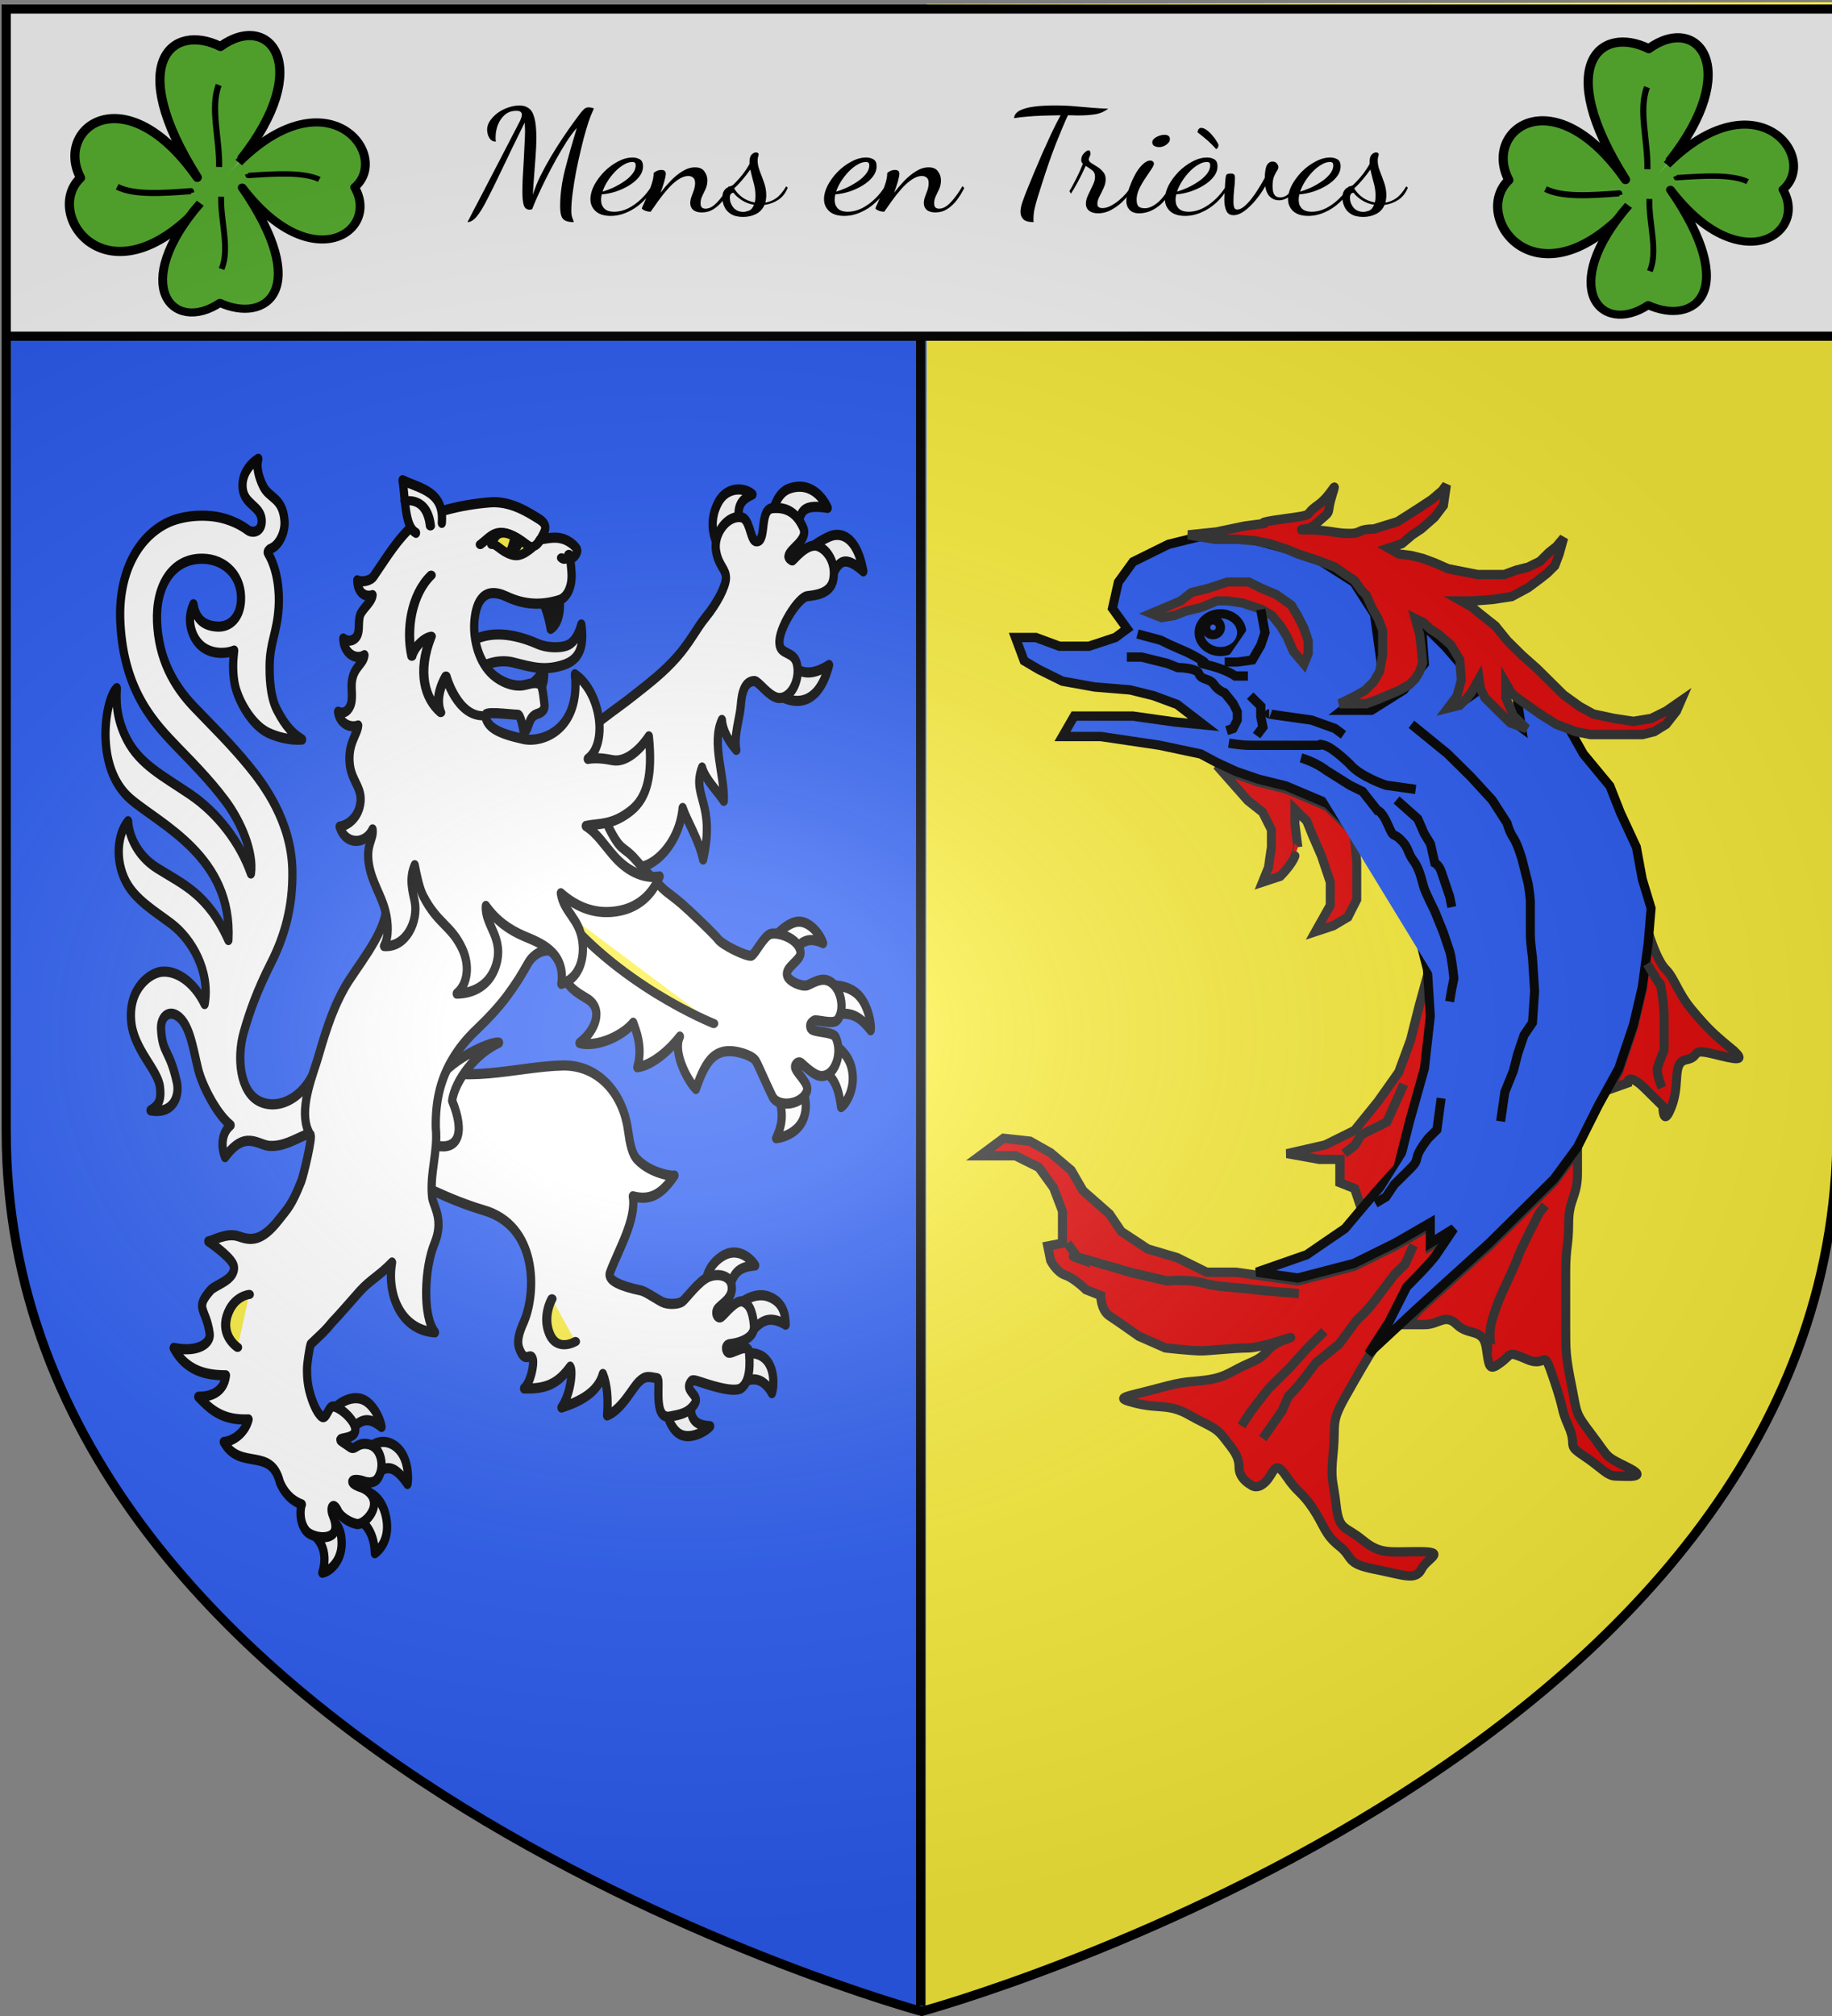
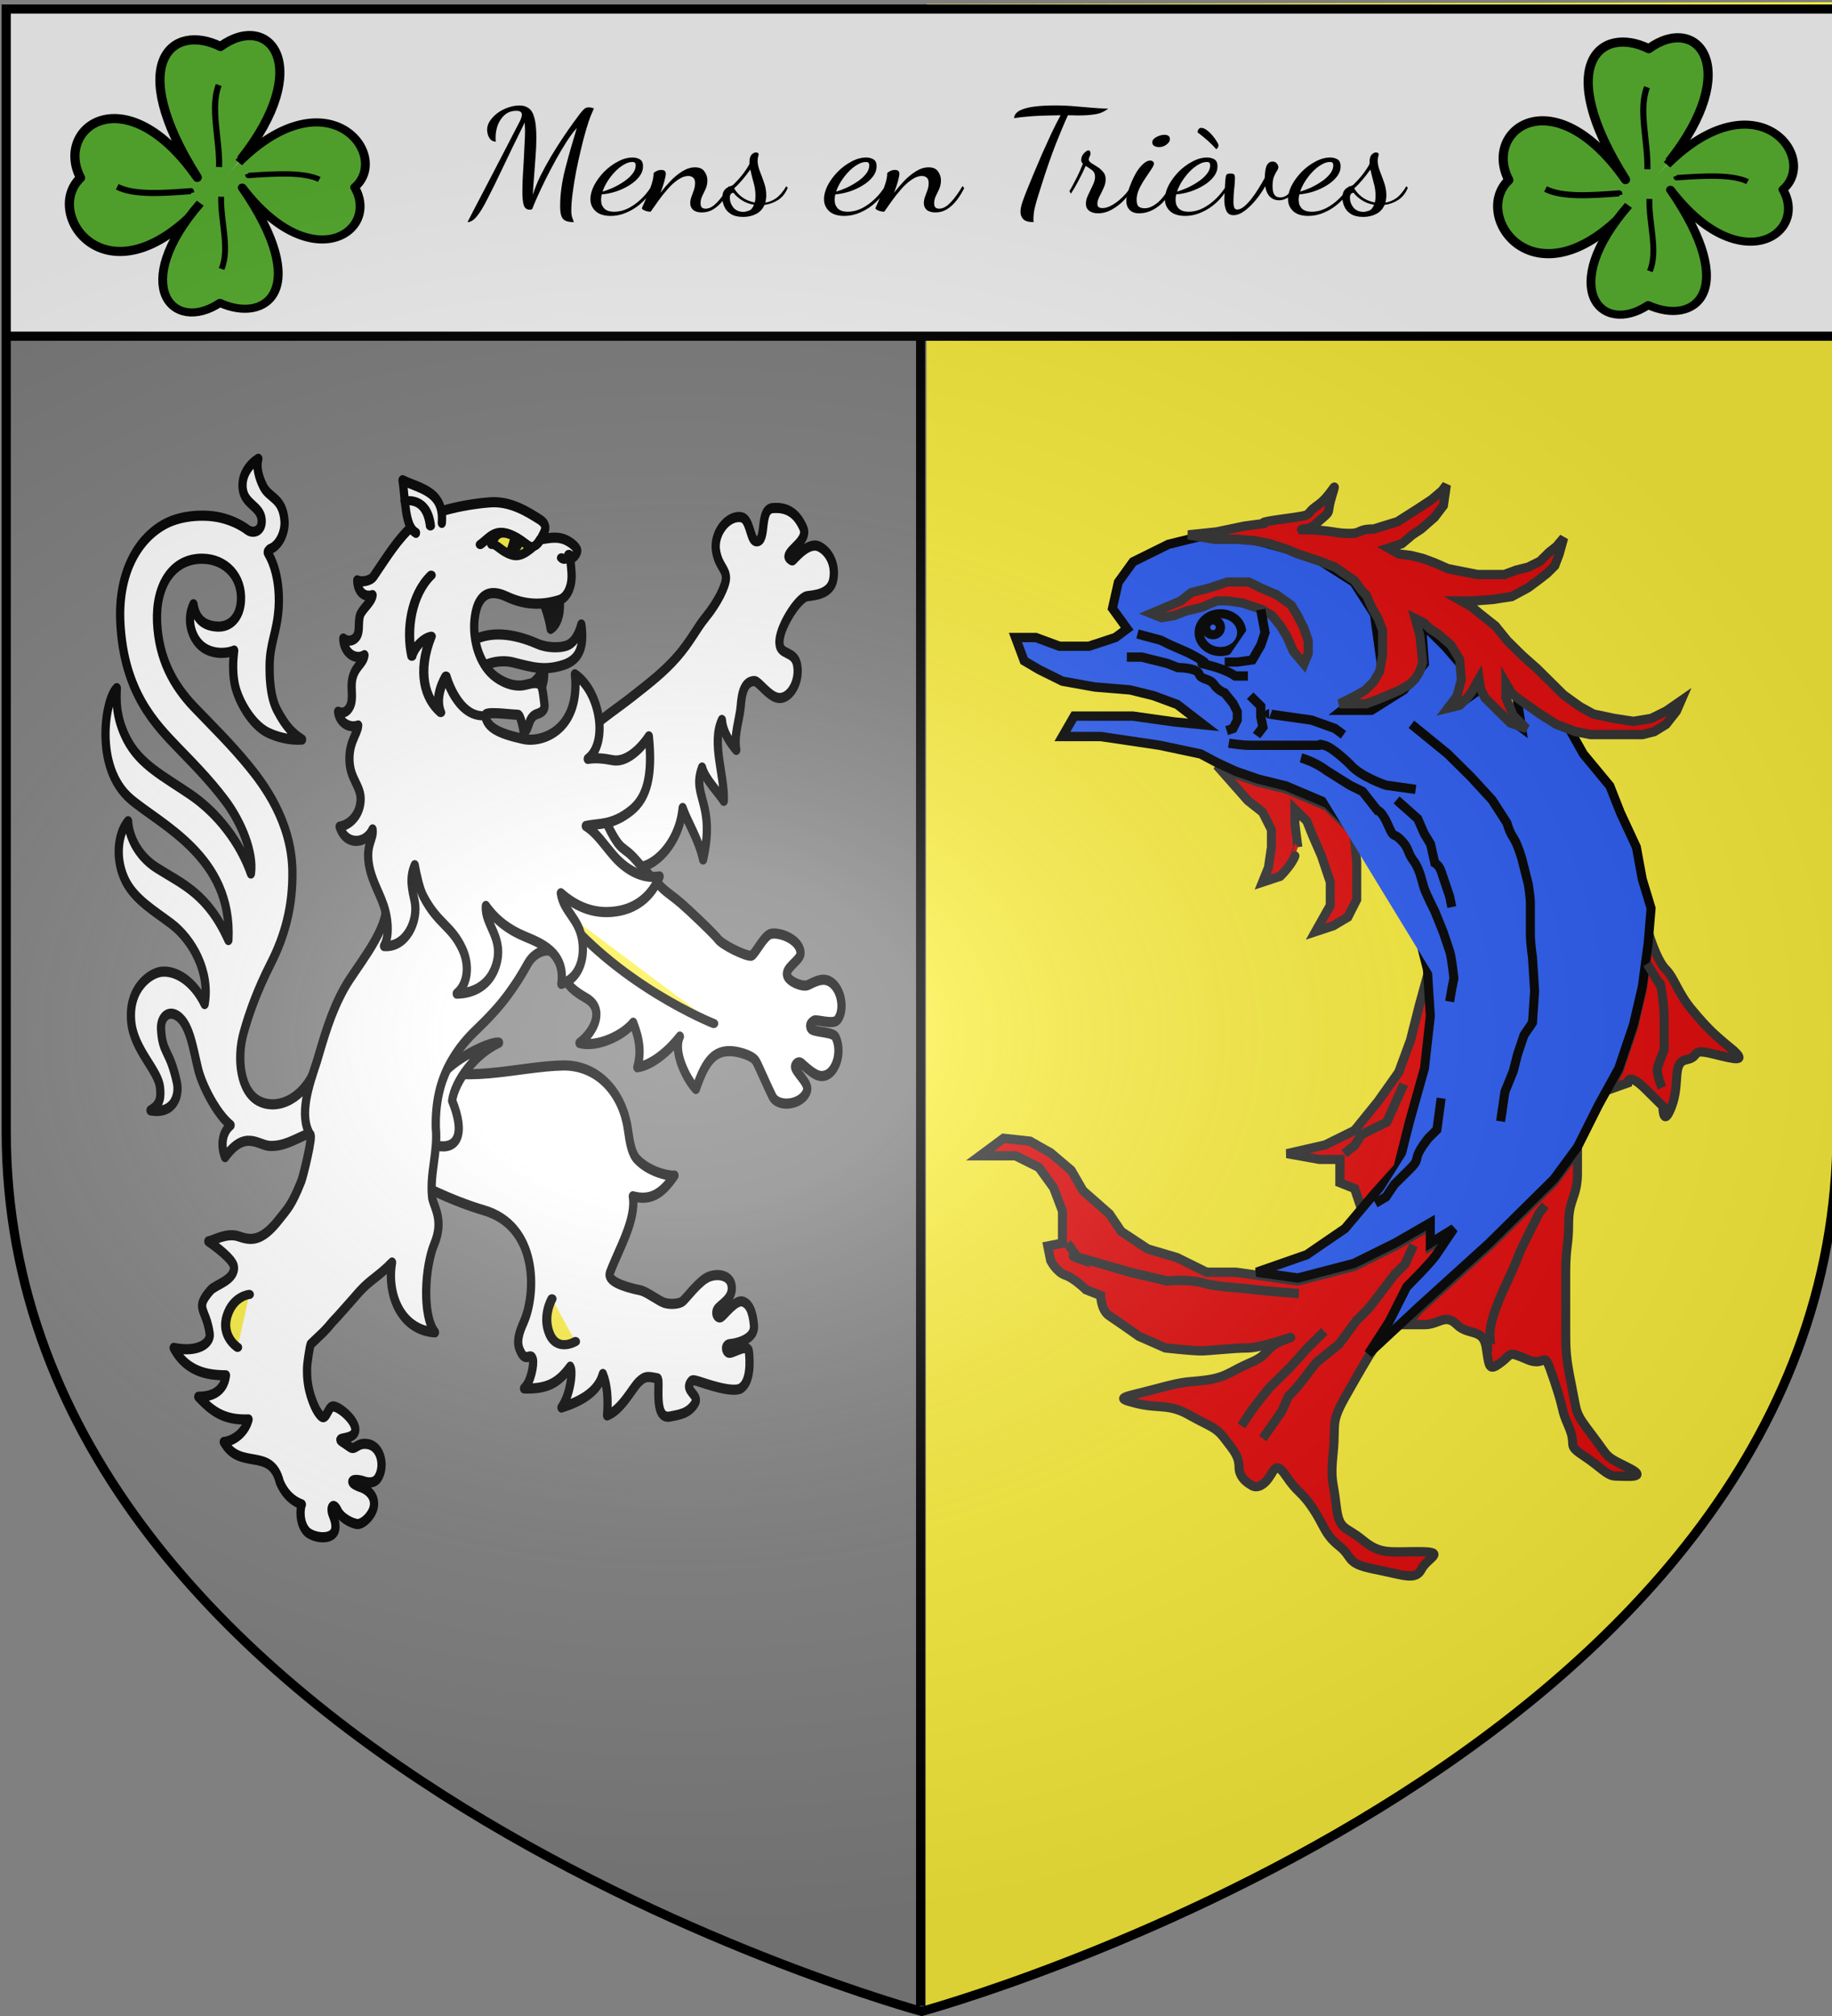
<svg xmlns="http://www.w3.org/2000/svg" xmlns:xlink="http://www.w3.org/1999/xlink" width="600" height="660">
  <rect width="100%" height="100%" fill="#808080" stroke="none" />
  <radialGradient id="c" cx="221.445" cy="226.331" r="300" gradientTransform="matrix(1.354 0 0 .977 -76.668 117.793)" gradientUnits="userSpaceOnUse">
    <stop offset="0" stop-color="#fff" stop-opacity=".314" />
    <stop offset=".19" stop-color="#fff" stop-opacity=".251" />
    <stop offset=".6" stop-color="#6b6b6b" stop-opacity=".125" />
    <stop offset="1" stop-opacity=".125" />
  </radialGradient>
-   <path fill="#2b5df2" fill-rule="evenodd" d="M299.157 658.49s295.638-81.384 295.638-288.214V2.938H3.518v367.338c0 206.83 295.639 288.214 295.639 288.214" />
  <path fill="#fcef3c" fill-rule="evenodd" d="M303.18 658.114s297.216-80.743 297.216-285.945V.722l-296.88.608z" />
  <path fill="none" stroke="#000" stroke-width="3.013" d="M303.296 657.544V3.268" transform="matrix(.991 0 0 1 .942 -.835)" />
  <path fill="#fafafa" d="M.724 2.172h601.012v107.893H.724z" />
  <path fill="none" stroke="#000" stroke-width="3" d="M.724 110.065H602.46" />
  <g stroke="#000" stroke-linecap="round" stroke-linejoin="round" stroke-width="2.911">
    <g fill-rule="evenodd" stroke-width="5.226">
-       <path fill="#fafafa" d="M46.888 258.055c-7.078.065-13.599 6.952-15.11 11.055 7.646-3.036 12.88-1.623 17.317 3.024l11.34-7.975s-6.04-5.277-12.124-6.036c-.475-.06-.951-.072-1.423-.068M25.6 290.817c-3.85.02-9.909.666-14.835 3.937C3.044 299.88.887 311.525 1.64 313.86c7.605-7.9 13.356-10.241 27.452-7.281l.325-15.57s-1.506-.205-3.817-.193m3.564 28.428s-12.373 3.953-15.372 13.77c-3.198 10.47 3.476 18.717 6.552 20.34 1.365-7.325 2.979-17.823 17.36-20.715zm18.091 19.982c-2.203 4.269-6.229 10.671-3.762 18.335 3.005 9.334 14.73 11.559 18.037 11.786-5.71-9.74-3.892-16.534.713-25.957zm280.884 163.746a15.6 15.6 0 0 0-3.18.244c-7.882 1.455-12.93 10.757-13.48 14.529 7.62-4.893 12.736-5.262 20.875 3.145 2.597-3.054 6.468-7.252 10.36-11.498-1.026-1.284-7.242-6.266-14.575-6.42m-17.048 22.471c-2.325-.113-4.979.34-7.655 1.784-9.978 5.386-8.907 18.203-8.398 19.806 8.852-10.468 14.745-10.386 22.302-2.066l1.514-16.512c-.882-1.093-3.886-2.823-7.763-3.012m10.44 25.491s-10.01 1.214-12.929 13.182c-2.914 11.955 5.023 17.39 7.116 18.51.317-9.19 4.884-16.844 15.833-19.264zm22.358 13.806c-2.403 1.735-7.358 4.31-7.133 13.262.242 9.628 8.592 14.262 12.232 14.653-3.36-9.012-.091-15.69 5.806-19.773zM88.099 428.099c-7.418.029-12.699 5.551-13.315 6.63 13.628.892 14.275 6.256 17.936 15.8 5.196-3.776 9.782-7.012 12.786-8.749.263-2.202-3.022-8.701-10.74-12.187-2.36-1.066-4.59-1.503-6.667-1.494m-16.613 21.964c-1.514-.029-3.057.118-4.612.532-11.38 3.032-11.214 11.699-11.377 14.582 12.6-6.127 17.23 0 24.528 6.054l6.129-15.846c-2.25-1.57-8.106-5.197-14.668-5.322m15.725 31.597s-9.972-4.101-17.26.054c-7.858 4.48-7.252 15.023-5.761 18.644 6.678-9.775 15.414-7.895 21.938-3.301zm27.964 20.279c2.052 12.811-3.03 14.862-11.883 15.41 3.004 2.757 13.064 7.347 19.726 3.83 7.318-3.865 9.182-15.335 8.455-15.626zM46.778 34.514c-10.48-.063-16.358 7.964-17.924 10.888 18.685-2.355 16.931 3.076 20.08 14.234l16.321-6.36c-1.317-5.857-3.645-15.368-12.185-17.827-2.26-.65-4.351-.923-6.292-.935m39.25 1.435c-3.52-.157-6.993.766-9.52 2.515 7.23 2.786 11.176 5.986 7.227 17.961l13.59 9.538c3.551-4.084 7.41-13.527.718-23.527-2.864-4.28-7.49-6.284-12.015-6.487M23.584 59.294c-6.25-.345-13.847 3.492-17.31 18.708 16.592-11.887 16.36-.032 24.316 8.09l11.473-18.466s-6.14-4.59-14.418-7.518a14.7 14.7 0 0 0-4.06-.814m32.307 61.502c-7.094 10.859-16.207 11.336-27.922 5.358 7.015 22.305 24.173 22.505 40.026 10.523z" transform="matrix(-.517 0 0 .637 285.989 137.356)" />
      <g fill="#fff">
        <path d="M382.331 373.3c7.442-.313 15.484-8.55 28.26 5.766 2.658-5.36 2.391-12.272-3.506-16.42 8.678-5.633 17.994-20.177 20.61-28.905 3.41-11.373 5.568-24.666 14.59-27.956 4.787-1.746 9.269 1.694 8.857 7.579-.895 12.774-5.323 10.026-10.015 27.27-1.762 6.475 1.716 16.632 16.694 14.39-6.34-2.925-6.675-6.79-5.99-11.897 1.187-8.867 16.617-19.251 18.23-33.818 1.899-17.133-12.1-24.843-19.046-25.505-9.301-.887-20.634 4.969-27.483 16.59-3.62-16.923 8.22-33.383 21.055-41.255 10.756-6.596 22.971-12.37 28.957-21.871 6.748-10.714 5.39-24.195-1.533-30.836-.353 6.408-4.84 17.17-18.278 24.061-16.312 8.365-32.082 13.165-45.254 37.003-2.764-42.649 42.968-59.271 61.969-72.475 23.582-16.388 15.88-52.096 8.722-56.971.414 5.98.662 15.342-6.463 26.414-8.242 12.808-22.652 18.614-40.04 28.182-17.292 9.515-31.648 24.716-38.456 40.667-1.877-10.766 6.095-26.36 16.136-37.28 10.4-11.312 22.825-21.228 29.89-27.218 14.075-11.931 34.578-28.447 36.706-64.66 1.501-25.47-11.172-43.305-28.939-50.749-10.42-4.366-25.695-5.02-36.214-2.66-5.277 1.183-10.538 3.003-15.478 5.973-3.479 2.09-9.48.804-8.876-5.267.711-7.154 10.925-7.681 12.013-16.065.898-6.916-4.36-12.476-9.922-15.227 1.392 4.237-.118 9.152-3.037 14.055-3.804 6.39-12.42 5.71-13.542 17.8-.556 6.048 3.478 12.866 9.2 14.558.679.415 1.817 1.33 1.333 1.993-6.316 8.668-7.458 20.135-6.818 28.087 1.068 13.28 5.66 17.962 5.72 30.26.019 3.833.013 14.887-4.598 22.174-5.685 8.982-10.55 12.54-15.968 15.37 7.643.48 15.814-1.293 21.532-3.512 10.571-4.102 19.542-17.162 21.326-25.82 1.187-5.765.92-11.154.162-16.404 5.175 1.75 14.186 2 20.49-2.176 6.472-4.288 10.056-13.553 5.296-21.632-1.644 8.188-7.116 11.158-15.33 11.484-7.818.31-14.066-4.572-14.748-13.062-1.006-12.513 9.632-21.63 24.255-21.804 19.372-.23 29.896 13.996 28.868 32.61-1.03 18.657-10.27 32.39-23.334 43.496-11.224 9.54-23.034 18.809-34.715 30.403-9.11 9.043-27.055 28.213-27.657 53.63-.446 18.835 5.032 34.066 13.603 47.789s13.649 25.155 17.305 35.796c4.395 12.79 2.336 30.244-10.051 35.14-12.83 5.07-30.249-2.613-36.431-19.352-2.2 12.232-5.199 37.534 7.187 36.586 7.5 2.583 14.255 6.03 22.756 5.672M196.103 331.946c-23.283-.01-37.716 15.536-40.7 32.882-1.28 7.444-2.49 12.539-5.97 15.47-8.537 7.187-22.259 8.708-23.537 8.229 8.199 9.77 15.452 13.04 26.388 10.668-2.278 12.027 8.787 26.947 14.502 39.262 1.93 4.158-7.766 7.089-19.418 9.089-3.792.65-11.23 5.321-14.874 6.337-3.774 1.052-9.474.685-11.663-.668-2.262-1.398-10.425-10.6-16.626-12.637-5.77-1.896-12.994-.81-14.336 3.891-2.138 7.5 7.833 10.5 9.162 13.151 1.286 2.564-.925 4.616-2.794 3.54-2.218-1.276-9.369-9.22-13.788-7.817-3.33 1.057-6.071 4.044-6.91 12.317-.71 7.013 10.763 9.154 15.102 9.486 3.532.27 3.072 3.767.944 4.431-2.29.715-12.296-5.279-12.865-.527s-1.313 15.107 4.964 18.742c4.936 2.858 23.49-2.569 25.616-3.104 2.53-.638 5.001-1.381 5.824-.62 5.597 5.175-5.853 7.023-1.976 11.828 4.12 5.107 10.075 5.577 15.566 6.481 11.284 1.86 5.56-19.523 8.055-19.654 5.384-.748 7.493-1.571 11.833 1.932s10.861 14.336 20 17.16c-.797-8.282-.141-15.731 2.657-21.297 3.175 9.505 14.617 14.216 26.237 17.245-5.816-6.797-7.405-19.13-5.544-21.012 7.639 8.509 14.82 11.606 29.25 11.193-4.296-3.19-6.492-12.498-5.543-15.116 1.455-4.017 4.603 2.978 8.472-5.183 2.439-5.144-1.496-11.345-3.127-14.55-7.478-14.703-8.609-48.746 25.932-56.785 18.786-4.372 47.174-15.288 49.631-18.378 19.585-24.63 1.505-45.442-8.6-57.384-25.563 12.2-62.48 1.808-91.864 1.398M83.904 147.11c.545 6.226 4.57 15.216 2.84 22.667 4.486-4.241 8.605-9.602 9.114-15.384 6.781 11.934-1.857 28.584-1.2 41.575 3.468-4.504 11.874-11.138 13.765-17.133 6.82 14.756-8.732 18.096-.653 47.27 2.81-10.534 9.948-19.245 12.95-26.467 2.303 20.05 21.567 33.29 32.422 29.968 24.89 32.457 54.863 19.82 53.416-15.485 0 0-23.528-52.048-29.613-56.539-6.607-4.876-15.012-9.279-24.598-15.397-10.819-6.906-19.698-12.45-28.088-20.212-8.39-7.761-12.429-14.725-17.924-20.174-7.736-7.673-12.874-16.193-13.038-20.15-.202-4.84 4.487-6.138 6.226-13.826 2.069-9.147-7.332-18.958-16.076-17.598-4.985.775-5.52 10.05-8.21 11.917-.635.44-1.395.593-2.37.308-5.112-1.495-.905-16.353-9.165-16.94-8.26-.588-14.843 1.925-19.307 10.025-3.589 6.512 8.85 10.954 9.318 14.78.105.857-1.698 2.1-2.571 2.079-.576-.014-9.467-9.6-16.424-7.281-5.42 1.807-11.3 8.162-9.446 16.976 1.603 7.621 11.693 8.165 16.537 8.683 5.745.614 18.588 17.01 17.551 24.397-.317 5.955-9.166 3.612-11.027 10.44-2.387 8.755 4.462 18.567 12.167 17.401 5.766-.872 11.957-8.378 14.579-8.623 6.355-.036 8.22 5.81 8.825 12.723" transform="matrix(-.517 0 0 .637 285.989 137.356)" />
        <path d="M237.044 320.237c15.17 5.7 28.04 19.75 29.703 29.85-8.741 17.425-2.974 25.216 9.52 23.13 10.195-1.695 10.212-9.836 7.526-19.229-2.396-8.38-6.042-14.04-13.804-20.033-10.136-7.826-28.588-14.485-32.945-13.718" transform="matrix(-.517 0 0 .637 285.989 137.356)" />
        <path d="M375.922 546.089c5.58-18.318 25.271-5.711 35.488-20.634-6.208-.403-13.619-4.9-15.697-11.57 16.194.485 23.507-4.59 31.83-11.659-6.52.039-16.144-1.588-17.51-11.004 7.798-.154 24.129-.222 33.104-14.12-15.834 2.643-23.538-2.616-22.809-7.163 2.157-13.442 10.013-12.719-.644-22.555-2.995-2.763-15.713-5.23-14.677-12.073.55-3.63 11.063-10.13 16.184-12.959-3.28-.36-11.593-4.683-19.184-2.562-7.59 2.12-14.357 3.064-25.693-8.743-5.212-5.452-7.78-6.892-14.027-19.677-1.256-2.57-7.769-24.285-5.592-23.888 7.418-10.166.504-25.852-4.219-37.517-4.6-12.443-8.67-25.015-17.657-38.043-6.903-10.007-25.298-27.111-26.286-40.506-1.291-17.362-1.62-35.897-.546-44.927 2.94-24.745 3.977-29.446-19.459-37.412-13.854-4.71-61.978-17.066-84.759 8.136-11.64 12.877-24.168 12.014-34.292 29.21s-10.353 11.724-19.122 19.929-16.707 14.572-19.218 16.2c-5.023 3.255-6.792 3.905-15.243 10.326-8.451 6.42-15.999 12.42-17.408 13.996-2.817 3.15-17.899 9.072-21.26 8.688-2.074-.237-7.977-10.423-12.405-11.247-5.55-1.033-18.62 2.881-18.775 9.934-.082 3.778 10.074 7.365 8.468 11.601-1.094 2.883-9.095 5.737-12.644 4.92-2.028-.466-7.881-3.868-12.687-2.578-8.98 2.412-11.717 15.377-6.396 20.43 2.705 2.568 13.235-.584 14.817.336 1.792 1.043 2.94 1.863 1.979 3.89-1.043 2.199-14.078 1.612-15.722 4.475-5.598 9.751 2.37 23.655 12.56 19.224 3.424-1.489 6.698-3.987 8.99-5.653 2.033-1.478 3.927.377 4.132 1.493.468 2.539-8.933 8.477-7.676 12.329 2.42 7.408 18.165 9.34 21.994 3.156 2.972-4.8 9.018-16.182 10.155-17.728.568-.772 1.451-2.503 8.496-4.388 17.577-4.23 23.447 3.423 29.831 18.287 5.722-4.834 14.75-19.112 10.134-26.93 6.532 6.91 17.523 14.78 26.97 15.77-3.804-10.48 1.098-19.305 2.608-22.895 6.037 6.26 22.337 12.927 34.007 10.435-10.038-6.285-15.766-17.636-4.527-22.934s14.103-8.351 16.684-18.306c2.58-9.954 15.505-6.837 20.41.193s6.87 9.629 12.56 16.033c6.123 6.89 14.358 13.669 19.744 17.836 6.085 4.709 11.748 9.867 16.861 17.312 6.55 9.537 9.636 20.33 9.294 33.453-1.494 12.645 4.15 23.826 2.258 36.145-1.135 4.678-7.466 11.45-1.348 23.441s7.835 36.76-.37 45.53c21.615-1.08 30.63-19.66 27.177-35.895 8.249 7.008 13.866 8.875 20.558 14.897 2.536 2.281 14.023 13.07 16.895 15.327 5.855 5.72 5.063 4.72 14.1 11.784.647 1.278 2.292 10.003 2.285 12.252-.002.65.356 5.85-1.49 11.82-1.632 5.28-4.657 11.193-7.759 13.108-3.193 1.97-4.086-5.846-7.76-5.216-4.862.833-14.758 8.121-13.438 12.81 1.284 4.562 12.62 2.841 8.445 5.151l-5.338 2.953c-3.282 1.816-4.358-2.616-11.303-1.545-8.534 1.315-10.823 11.85-6.16 17.555 3.067 3.754 9.627 1.383 9.627 1.383 7.288-1.682 9.789.936.595 3.321 0 0-8.872 2.485-7.764 9.52.755 4.799 7.398 9.867 11.014 9.256 4.8-.812 10.175-3.852 11.738-6.584 2.934-5.125 5.36-2.045 3.296 2.034-1.173 2.318-3.193 7.268.107 9.776 4.023 3.057 13.677 1.311 16.689-1.602 4.61-4.462 3.946-11.596 2.818-13.636 7.645-2.36 11.705-7.119 13.962-11.506" transform="matrix(-.517 0 0 .637 285.989 137.356)" />
      </g>
    </g>
    <path fill="#fcef3c" d="M-656.62 73.328s31.035-12.241 50.765-38.033m96.747 124.141s5.038.436 7.037 6.74c2.085 6.574-3.304 10.075-3.304 10.075m-99.877-15.424s3.148 5.412.759 11.115c-2.492 5.947-8.215 2.457-8.215 2.457" transform="matrix(-1.031 0 0 1.03 -443.239 259.557)" />
    <g fill-rule="evenodd" stroke-width="5.226">
      <path fill="#fafafa" d="M273.66 136.906c-8.25-2.07-16.208-4.053-22.756-8.231-6.099-3.892-15.296-5.364-22.744-3.856-11.98 2.426-19.722 4.497-31.895 1.303-10.251-2.69-13.308-9.414-11.365-20.786 2.137 6.624 5.754 9.822 9.21 10.82 4.448 1.282 12.387 1.294 18.594-.91 32.133-11.41 53.155-1.798 60.955 21.66" transform="matrix(-.517 0 0 .637 285.989 137.356)" />
      <path d="M199.118 91.339c-1.319 3.182-1.1 13.083 5.221 16.23 1.002-5.622 3.734-12.134 5.763-15.455zm9.597 36.752c-.803 3.456.182 7.853 1.768 10.547l7.609-1.748c-3.878-2.126-7.325-5.275-9.377-8.8" transform="matrix(-.517 0 0 .637 285.989 137.356)" />
      <g fill="#fff">
        <path d="M309.888 270.586c-3.195-4.782-2.704-11.997-.842-17.947 2.54-8.112 8.446-14.733 10.357-23.736 2.226-10.532-3.086-13.076-2.255-18.269 4.392 7.821 17.058 8.42 20.869-1.415-5.635-.797-10.727-4.54-12.543-9.818-3.27-9.503 4.798-12.79 6.102-21.995 1.54-10.86-4.896-15.591-5.307-20.189 5.4 1.648 11.955-1.382 12.738-7.06-2.867 1.064-5.806.325-7.614-2.833-2.168-3.787-.432-8.772-1.16-12.888-1.354-7.644-7.195-8.582-7.944-13.342 5.693 2.88 13.276-1.263 13.414-8.57-2.11 1.37-4.846 1.552-7.12.136-4.087-2.547-1.907-7.433-3.432-11.91-1.104-3.241-7.634-6.98-7.999-10.522 4.92 1.34 9.611-1.548 9.698-7.598-2.565 1.141-8.37.313-10.29-1.958-8.983-10.629-15.304-19.424-25.893-26.903-8.586-6.062-30.78-10.193-47.98-11.225-12.675-.762-23.441 4.718-31.218 8.704-6.778 3.474-2.548 6.991-.786 10.31-5.794-.714-10.743-1.708-16.223.423-3.162 1.23-7.285 3.912-6.951 5.69.193 1.029 2.444 4.37 4.366 3.148-.125 3.987-.918 6.251-.8 10.388.157 5.44 3.269 10.422 7.697 11.55 11.742 2.994 22.517 2.379 33.333-1.75 14.645-5.591 19.257 2.699 20.426 11.64 1.177 9.016-1.788 20.185-9.898 27.172-4.21 3.627-11.934 7.207-19.445 6.872-4.216-.188-8.286-2.287-11.981-.666-1.884.826-2.373 7.027-2.94 10.422-.444 2.65 1.593 4.105 4.408 4.79 6.524 1.585 4.833 8.395 8.725 9.48.26-1.78 1.989-8.936 3.59-8.982 6.44-.186 21.242-2.018 20.785.417-1.154 6.122-8.153 9.123-24.064 12.002-12.343 2.233-36.22-4.954-32.747-33.23-16.14 8.809-21.259 35.322-8.136 43.482-4.722-.644-9.944-.287-15.663.65-8.497 1.393-17.55-5.503-23.03-12.237-2.527 20.13 1.093 31.523 11.26 38.128 12.08 7.85 20.477 6.465 28.672 7.942-6.893 3.505-11.85 9.94-18.16 15.72-7.089 6.495-17.348 11.689-28.612 10.186 4.712 9.714 13.796 15.68 24.862 17.576 14.93 2.56 27.363-1.49 37.73-8.936-1.775 9.569-11.658 12.92-13.611 24.486-1.745 10.335 2.894 19.643 13.274 22.128-2.802-16.579 13.842-21.139 23.673-24.564 9.304-3.242 17.413-7.829 24.146-15.507.958 9.798-12.12 16.559-6.214 30.972 3.97 9.693 13.87 14.01 24.677 14.1-6.886-4.72-8.445-14.35-3.59-22.882 6.974-12.252 15.569-12.828 24.677-27.061 2.416-3.776 4.131-10.055 5.513-16.062 3.702 6.857 1.437 13.038.06 18.482-2.587 10.226 5.497 23.98 19.396 23.059" transform="matrix(-.517 0 0 .637 285.989 137.356)" />
        <path d="M273.277 53.096c-1.555-16.248 13.462-17.456 24.882-21.93-1.874 10.357-1.415 23.938-8.518 27.062" transform="matrix(-.517 0 0 .637 285.989 137.356)" />
      </g>
    </g>
    <path fill="#fff" d="M-558.575-92.725s-6.965-1.73-8.06 7.881m-43.977 9.063s.883 2.577 2.33 1.09m6.709-5.868c2.398 4.223 4.197 1.655 6.265.272 7.531-5.037 9.071-1.401 12.828 1.368m-1.492 54.405c8.76.685 12.392-12.602 12.392-12.602s3.963 6.388 1.672 11.596c4.917-4.262 7.618-12.777 3.005-24.251 2.859.539 5.693 4.232 6.162 6.35 1.86-8.272.232-19.584-6.137-25.748" transform="matrix(-1.031 0 0 1.03 -443.239 259.557)" />
    <path fill="#fcef3c" d="M-598.801-77.843c2.338 1.915 4.093 2.95 6.307 2.24 3.57-1.144 4.734-3.586 6.382-3.35-1.372-5.568-5.808-3.652-9.196-1.334-1.514 1.035-2.487 1.872-3.493 2.444" transform="matrix(-1.031 0 0 1.03 -443.239 259.557)" />
    <path fill-rule="evenodd" d="M-593.34-81.193c-.296.219.477 2.48 1.133 4.383-.593-.038-2.322-1.087-2.473-3.281.415-1.415 1.34-1.102 1.34-1.102" transform="matrix(-1.031 0 0 1.03 -443.239 259.557)" />
  </g>
  <g id="a" fill="none" stroke="#000" stroke-linejoin="round" stroke-width="2.711">
    <path fill="#5ab532" stroke-width="5.295" d="M-288.454 169.515c-55.183-40.882-38.358-78.819-5.612-66.221 23.234-20.51 55.851-5.607 32.55 69.588 24.654-68.121 72.354-49.193 65.122-17.224 26.695 14.306 4.33 76.077-62.854 33.672" transform="matrix(-.548 .147 .147 .547 -104.128 1.944)" />
    <path stroke-width="3.53" d="M-215.499 166.148c-8.01 7.218-24.114 10.39-40.406 13.468v1.123M-287.332 124.54c8.388 11.44 7.504 30.566 12.074 45.825" transform="matrix(-.548 .147 .147 .547 -104.128 1.944)" />
    <path fill="#5ab532" stroke-width="5.295" d="M-288.454 169.515c-55.183-40.882-38.358-78.819-5.612-66.221 23.234-20.51 55.851-5.607 32.55 69.588 24.654-68.121 72.354-49.193 65.122-17.224 26.695 14.306 4.33 76.077-62.854 33.672" transform="matrix(.528 -.129 -.142 -.482 241.958 111.016)" />
    <path stroke-width="3.53" d="M-215.499 166.148c-8.01 7.218-24.114 10.39-40.406 13.468v1.123M-287.332 124.54c8.388 11.44 7.504 30.566 12.074 45.825" transform="matrix(.528 -.129 -.142 -.482 241.958 111.016)" />
  </g>
  <use xlink:href="#a" transform="translate(467.775 .724)" />
  <g stroke-width="2.352">
    <path fill="#e20909" stroke="#313131" d="M838.512 209.26c-7.687 0-9.995.735-14.606-2.94-4.613-3.678-6.15-2.207-6.918-8.819s-1.536-5.876-.768-13.224c.768-7.351-.77-7.348 3.075-13.963 3.844-6.612 6.15-10.289 6.15-10.289l5.382-8.083 4.612-8.82s6.151-5.876 7.688-8.083c1.538-2.203 4.612-6.612 4.612-6.612l-6.149 3.677v-5.145l-1.933 1.079-7.29 4.066-10.764 5.144-14.607 3.673-10.763-1.468-5.381-.736h-7.687l-7.686-3.673-7.689-2.203-6.917-4.412-3.074-4.409-6.919-5.88-3.075-5.144-5.381-4.409-5.382-2.939-6.918-.736-6.15 4.413h9.265l6.11 2.939 3.845 5.144 2.305 5.877v8.085l-3.845.735.768 3.673s1.537 2.94 3.844 3.677c2.307.736 5.382 3.676 5.382 3.676l3.846 1.468s-.002 3.677 2.305 5.145c2.305 1.467 7.686 5.142 7.686 5.142l6.92 2.94s6.918.737 9.223.737c2.307 0 8.456-.736 12.3-.736s14.824-3.934 9.995-2.204c-6.15 2.204-3.844 3.673-9.223 5.877-5.382 2.207-6.151 3.676-11.533 4.412-5.381.73-4.614-.004-13.068 2.204-8.456 2.203-11.533 2.203-5.381 3.673 6.149 1.47 8.456 0 13.837 2.939s6.919 2.942 9.224 5.88c2.305 2.939 3.844 4.408 3.844 7.347s3.075 4.409 3.075 4.409 1.537 1.471 3.844-.732 2.305-5.88 5.381-1.473c3.075 4.414 3.845 3.678 6.92 8.085s3.074 6.612 6.916 9.553c3.846 2.939 1.54 4.412 9.226 5.88 7.686 1.471 10.761 2.939 12.298 0s6.917-4.418-.771-4.418z" transform="matrix(1.254 0 0 1.297 -586.9 236.589)" />
    <path fill="#e20909" stroke="#313131" d="M893.093 187.946c-6.151-2.939-4.614-2.203-9.226-8.083-4.612-5.876-3.844-5.144-5.382-12.492s-1.537-8.82-1.537-14.696v-13.963c0-6.612.77-6.612.77-12.492s2.305-6.612 2.305-12.492v-5.88l-6.15 8.083-7.688 7.348-9.224 8.82-18.45 16.162-3.074 3.679h4.614c3.844 0 5.381-2.94 8.456 0s6.917.735 7.687 5.88c.767 5.144.77 5.876 3.844 3.673s1.537-2.938 6.919-.734 3.844-3.675 6.918 5.146c3.075 8.817 1.536 6.61 3.845 11.756 2.305 5.145-.768 4.409 3.844 7.348 4.614 2.94 6.149 5.143 8.456 5.143 2.303-.004 9.222.733 3.073-2.206zM920 82.125c-4.614-3.673-6.151-5.146-9.995-9.553-3.844-4.409-4.612-8.085-6.919-10.289-2.305-2.203-4.358-8.792-4.358-8.792l-.254 2.912-1.537 11.024-2.307 9.552-3.844 11.026-2.65 4.642 4.957-1.701s0-2.94 4.611 1.467l4.614 4.413s-.002 5.88 2.305 0c2.305-5.88 0-11.025 3.844-11.76 3.845-.736.768-2.94 6.92-1.468 6.148 1.468 9.225 2.203 4.613-1.473z" transform="matrix(1.254 0 0 1.297 -586.9 236.589)" />
    <path fill="#e20909" stroke="#313131" stroke-width="1.288" d="m493.675 544.687-3.292 4.115-4.116 2.058-5.35 1.235 4.526.822h2.881v3.293l2.059.824.822 2.469 2.059-1.236 3.292-3.704 1.646-6.584 2.058-7.408.823-7.408-.412-6.586-1.234 4.528-1.235 4.939-1.646 4.527z" transform="matrix(2.343 0 0 2.317 -705.308 -901.53)" />
    <path fill="#e20909" stroke="#313131" d="m814.68 21.132-10.762-4.414-7.227-1.725-5.843-1.946-2.509-1.123-2.506-1.12 8.09 8.855 3.844 2.94 2.307 4.413v4.409l-.77 5.144-1.537 3.673 4.614-1.468s3.074-2.939 3.844-5.144.767-2.203.767-2.203l-.767-5.88V21.87l3.074 2.937 1.538 3.677 2.305 5.144 2.305 6.612v5.88l-3.844 6.614 4.613-1.47 3.844-2.203 2.306-4.409v-9.556l-.768-7.348z" transform="matrix(1.254 0 0 1.297 -586.9 236.589)" />
    <path fill="#2b5df2" stroke="#000" d="M745.493 3.496h9.995l15.373 2.203 10.763 2.204 4.21 2.17 5.016 2.238 5.843 1.948 7.227 1.729 10.763 4.409 6.919 6.615 8.454 9.553 8.456 16.9 2.305 8.82.77 11.756-1.538 13.228-3.844 13.226-3.075 11.762-6.149 6.61-7.688 8.82-9.994 6.613-13.07 4.409 10.763 1.47 14.608-3.677 10.763-5.143 7.29-4.062 1.933-1.08v5.144l6.15-3.673s-3.075 4.405-4.612 6.612c-1.538 2.202-7.689 8.081-7.689 8.081l-4.612 8.818-5.381 8.083 13.068-11.756 18.45-16.169 9.223-8.817 7.689-7.351 6.149-8.082 5.477-10.576 5.286-9.266 3.844-11.02 2.307-9.557 1.537-11.02.768-8.82-2.305-7.347-1.537-8.084-4.18-8.7-2.74-6.733-6.918-8.083-3.844-6.612-7.687-4.412-6.15-5.145 1.537 9.557-6.15-4.412L855.42-9l-5.381 3.673v-8.817l-4.612-5.144-6.151-5.882.77 10.29-5.382 6.612-8.456 5.145h-7.687l10.763-8.084-2.305-16.165-5.381-8.083-10.763-6.616-13.838-3.673-11.532-2.203-12.3 2.939-9.224 4.409-3.845 5.144-1.537 6.612 3.844 5.144-3.074 2.204-6.92 2.207h-7.686l-6.15-2.207h-5.341l2.266 5.88 3.846 2.201 6.149 2.941 8.456 1.471 9.224.733 6.149 1.47 6.151 2.204L782.392.55l-7.689-.736-10.762-1.468h-15.373z" transform="matrix(1.254 0 0 1.297 -586.9 236.589)" />
    <path fill="#e20909" stroke="#313131" d="m778.325-47.397 7.367-.743 7.368-1.482 5.814-.743s-3.875 0 4.653-1.112c8.53-1.11 4.652-.74 8.53-3.334s5.43-7.414 3.877-2.595c-1.55 4.82 0 3.704-2.714 5.929s-2.325 2.225-4.653 2.594c-2.325.373.777.004 4.653.373 3.878.37 4.265.74 7.367.74 3.1 0 1.94-1.113 6.204-1.113l6.203-1.852 5.428-3.337 3.49-2.221 2.714-2.225L845.787-60l-.775 5.189-2.325 2.964-3.492 2.964-2.325 1.486-2.714 2.221-3.49 1.11 2.715 1.485 3.102.37 3.101.742 3.103 1.112 3.489 1.482 3.878.743 3.876.74h6.978l3.103-1.113 3.1-.74 3.103-1.481 2.326-2.227 1.939-1.482 1.939-2.223-1.164 4.077-1.162 2.964-1.939 1.855-1.939 1.482-3.102 2.225-4.265 2.221-5.04.743-5.04.37h-3.102l2.714 1.481 2.326 1.856 3.878 2.964 3.1 3.707 3.878 3.707 3.878 3.333 4.265 4.077 2.714 2.594 4.264 2.963 3.49 1.855L889.6-1.07l5.04.74 4.652-.74 3.878-1.857 3.876-2.593-1.162 2.593-2.714 3.34-3.103 1.85-3.1.744h-13.571l-3.878-.743-5.04-1.852-4.264-2.596L867.5-4.04l-2.714-1.85-1.939-1.482-1.55-2.595v3.707l1.163 2.595.776 1.85 1.939 1.857 1.55 1.482L862.46.043l-2.714-2.597-3.877-3.705-1.164-2.225-.387-2.594-1.939 3.337-1.163 1.482-1.94 1.852-3.1.743 2.325-2.968 1.164-4.077-.388-5.189-2.326-3.703-3.1-2.596-2.328-1.482-1.55-1.484-2.326-1.109 1.162 4.075.388 3.335.387 3.707-.775 2.225-1.162 1.852-1.552 1.482-2.714 1.482-2.714 1.112-2.715 1.113-3.1 1.112h-6.979l3.876-1.855 2.714-1.482 2.328-2.221 1.55-2.595.775-4.076v-6.304l-1.164-2.962-1.55-2.594-1.55-3.338-1.164-1.112-1.939-2.594-2.325-1.483-2.715-1.851-3.876-1.482-5.816-1.855-2.714-1.115-4.653-1.48-3.876-.74-4.653-.372h-5.815z" transform="matrix(1.254 0 0 1.297 -586.9 236.589)" />
    <path fill="#e20909" stroke="#313131" stroke-width="1.288" d="m483.89 481.419-.594 1.486-1.484-1.783-.891-2.078-.891-1.484-1.188-1.485-1.485-.89-2.671-.891-2.08-.297h-1.484l-2.078.891-2.376.592-1.484.595-1.783.297-1.484-.594 2.079-.89 2.078-.891 1.485-1.187 2.376-.594 2.671-.891h2.97l1.781.891 2.08.889 2.078 1.486.89 1.484.891 1.78.594 1.783z" transform="matrix(2.343 0 0 2.317 -705.308 -901.53)" />
    <g fill="#2b5df2" stroke="#000" transform="matrix(1.254 0 0 1.297 -586.9 236.589)">
      <ellipse cx="471.716" cy="478.45" stroke-width="1.288" rx="2.97" ry="2.672" transform="matrix(1.868 0 0 1.786 -94.399 -877.238)" />
      <circle cx="470.677" cy="477.708" r="1.039" stroke-width="1.288" transform="matrix(1.868 0 0 1.786 -94.399 -877.238)" />
      <path stroke-width="1.288" d="m477.357 475.185.594 3.265-.594 1.78-1.187 2.082-2.078.295h-1.782" transform="matrix(1.868 0 0 1.786 -94.399 -877.238)" />
      <path d="m836.648.41 9.429 7.425 6.102 5.832 5.546 5.835 3.884 5.832s.554 2.121 1.664 3.71c1.11 1.59 2.22 5.302 2.22 5.302l1.663 6.364s.557 3.176.557 4.77v7.952c0 2.12.555 5.835.555 5.835l.555 8.482-.555 7.955-2.22 3.18-1.664 4.771-1.11 4.24-2.218 5.306-1.11 7.42M832.766 19.5l5.546 4.771 1.666 3.71 1.664 2.649 1.11 4.773s1.11.53 1.664 2.121l2.22 6.364.554 2.65M762.327-16.553h3.881l6.656 1.591 2.772 1.06s4.99 0 5.545 1.592c.557 1.59 2.772 1.055 3.884 2.65 1.11 1.59 2.772 2.12 2.772 2.12l2.219 2.65 1.111 2.12v2.121l-1.111 2.124-1.664.53M765.1-22.388l6.101 1.59 2.22 1.06 4.99 2.121s2.22 1.064 3.884 2.121c1.664 1.063-2.774 0 1.664 1.063 4.436 1.06 6.655 2.65 6.655 2.65h3.33" />
      <path stroke-width="1.288" d="m475.873 487.357 1.484 1.486v1.484l.297 1.486-.89 1.188" transform="matrix(1.868 0 0 1.786 -94.399 -877.238)" />
      <path d="M799.487-2.241s-.555 0 3.329.53l7.765 1.06 6.1 2.124 2.22 1.59M788.948 5.183s3.327.53 5.548.53h17.749c1.664 0-.557-.53 1.664 0s6.656 4.772 6.656 4.772c2.772 3.18 9.43 5.301 9.43 5.301l7.762 1.06M844.414 94.788l-1.11 7.951-2.218 2.122s-2.22 2.65-2.774 4.24c-.555 1.59.002 1.595-2.22 3.715l-3.88 3.71-2.22 3.18-2.774 1.591" />
    </g>
    <path fill="none" stroke="#313131" stroke-width="1.288" d="m497.252 542.29-1.188 2.674-1.187 2.672-3.564 1.781-.89 1.483-1.485 1.189" transform="matrix(2.343 0 0 2.317 -705.308 -901.53)" />
    <path fill="none" stroke="#313131" d="m898.214 60.855 3.327 5.301s0-1.59.555 2.12c.555 3.712.555 5.833.555 5.833v8.485s-1.11 2.65-1.665 4.241 1.11 5.302 1.11 5.302M746.797 131.37l2.852 3.862s-5.071-1.743 4.358.91l9.43 2.65 9.428 2.122s5.546-.53 9.43.53c3.881 1.06 8.318 1.06 12.756 1.591 4.436.53 12.201 1.059 12.201 1.059" transform="matrix(1.254 0 0 1.297 -586.9 236.589)" />
    <path fill="#e20909" stroke="#313131" d="M792.279 177.495s1.662-2.648 3.327-4.769a236 236 0 0 1 3.881-4.771l5.548-5.305 4.436-4.771 4.438-4.241" transform="matrix(1.254 0 0 1.297 -586.9 236.589)" />
    <path fill="none" stroke="#313131" d="m797.823 180.679 4.993-6.89 1.664-3.711s2.22-2.123 3.882-4.244c1.662-2.122 3.328-4.241 3.328-4.241l6.1-4.771 4.44-5.832s.552-.53 2.218-2.121c1.665-1.595 2.772-3.184 4.437-5.305l3.328-4.241 2.772-2.65 2.22-4.771M857.725 157.88s-.555 0-.555-3.71 3.33-10.605 3.33-10.605 3.326-6.89 3.88-8.481 3.33-6.894 3.33-6.894l2.218-4.241 1.665-2.122" transform="matrix(1.254 0 0 1.297 -586.9 236.589)" />
    <path fill="#2b5df2" stroke="#000" d="M807.807 8.896c3.883 1.06 6.655 3.18 6.655 3.18l6.103 3.71 3.327 1.591 3.881 4.773s1.112 0 2.774 3.712c1.664 3.71 1.108 1.591 3.327 3.71 2.219 2.122 1.664 3.18 3.327 5.3 1.664 2.122 2.219 5.307 2.773 6.896s2.772 5.83 2.772 5.83l2.22 5.304 1.664 4.774c.555 1.591 1.11 6.89 1.11 6.89l-.555 2.65-.555 3.18" transform="matrix(1.254 0 0 1.297 -586.9 236.589)" />
  </g>
  <path d="M153.104 72.728q.327-.662 1.798-3.502 1.471-2.793 3.815-7.289 2.397-4.543 5.34-10.27 2.997-5.775 6.32-12.211.164-.332.328-.852.218-.568.218-1.089 0-.52-.382-.852-.327-.378-1.471-.378-2.289 0-3.814 1.372-1.472 1.325-2.235 3.313-.708 1.988-.708 3.929v.804l.109.663q-1.035 0-1.69-.615-.599-.663-.926-1.562-.272-.947-.272-1.704 0-1.562.98-2.982.982-1.42 2.507-2.556 1.58-1.136 3.433-1.751 1.908-.663 3.706-.663t2.997.9q1.253.852 1.852 3.123.654 2.272.654 6.58 0 2.934-.272 6.247-.218 3.313-.49 6.531-.273 3.219-.382 5.869.872-2.887 2.452-6.153 1.635-3.266 3.542-6.484 1.962-3.266 3.869-6.105t3.433-4.923 2.234-3.029q.763-.946 1.308-1.42.545-.52 1.417-.52.763 0 1.743.331-.381.852-1.09 2.556-.653 1.656-1.362 4.07-.872 2.887-1.743 6.579-.872 3.644-1.635 7.43-.709 3.787-1.144 7.147-.436 3.313-.436 5.585 0 1.042.109 1.61.109.567.272.993.218.474.436 1.278-1.853 0-2.834-.52-.98-.521-1.307-1.704-.327-1.136-.327-3.077 0-5.632 1.634-12.069 1.69-6.484 3.815-13.441-1.58 1.751-3.324 4.449-1.69 2.65-3.433 5.774-1.69 3.076-3.27 6.2-1.525 3.077-2.724 5.727t-1.853 4.402q-.327.094-.436.142t-.381.047q-1.472 0-1.962-1.515-.436-1.514-.436-4.26 0-1.94.11-4.59.163-2.698.326-5.538t.272-5.443q.164-2.65.164-4.543 0-.947-.055-1.562 0-.615-.054-1.089-4.36 8.804-7.302 15.051-2.942 6.2-4.959 10.081-1.961 3.881-3.487 5.68t-2.997 1.798m46.917-2.035q-3.324 0-5.013-1.61-1.635-1.56-1.635-3.88 0-2.13 1.199-4.496 1.253-2.367 3.27-4.45 2.07-2.082 4.522-3.36 2.452-1.325 4.85-1.325 1.253 0 2.289.568 1.09.568 1.09 2.32 0 1.798-1.254 3.407-1.199 1.562-3.215 2.792-1.962 1.23-4.36 2.035-2.342.758-4.685.947-.11.473-.164.9-.054.425-.054.804 0 .71.163 1.42.218.71.708 1.325.49.568 1.308.9.872.33 2.125.33 2.344 0 4.632-1.135 2.289-1.184 4.25-3.077 1.962-1.893 3.325-4.165l.653.426q-1.47 2.84-3.76 4.922-2.234 2.083-4.904 3.219-2.615 1.183-5.34 1.183m-2.67-7.951q1.471-.426 3.324-1.23 1.853-.853 3.542-1.989 1.744-1.136 2.834-2.508 1.144-1.373 1.144-2.887 0-.52-.218-.805-.218-.284-.926-.284-1.308 0-2.78.9-1.47.851-2.833 2.271-1.362 1.42-2.452 3.124t-1.635 3.408m32.532 6.815q-1.908 0-2.889-.852-.926-.852-.926-2.177 0-.994.382-2.082.435-1.089.817-2.225.381-1.183.381-2.272 0-1.325-.654-1.798-.599-.52-1.525-.52-1.69 0-3.433 1.23-1.744 1.183-3.379 3.076-1.635 1.846-3.051 3.834t-2.507 3.55q-.872 0-1.635-.284-.817-.237-1.253-.758 0-.236.6-1.467.544-1.23 1.307-3.029t1.363-3.692.599-3.455q.327-.331 1.035-.662.709-.332 1.472-.332 1.47 0 1.47 1.23 0 .758-.49 2.557-.49 1.75-1.253 3.691 1.471-1.94 3.27-3.833 1.852-1.94 3.923-3.219t4.141-1.278q2.126 0 3.052 1.326.98 1.325.98 2.934 0 1.467-.544 2.745-.545 1.23-1.145 2.414-.544 1.136-.544 2.32 0 .993.436 1.419.49.379 1.198.379 1.363 0 2.725-1.089 1.362-1.136 2.615-2.84 1.308-1.704 2.29-3.455l.599.616q-1.145 2.319-2.562 4.117t-3.106 2.84-3.76 1.041m13.513 1.467q-2.56 0-4.086-.993-1.472-.947-2.071-2.367-.654-1.42-.654-2.84t.436-2.177 1.035-1.136q.654-.378 1.199-.568.6-.19.817-.378 1.635-1.562 2.997-3.266 1.363-1.704 2.398-3.597v-.568q0-1.751.654-2.461.708-.757 1.471-.757.436 0 .654.189.218.19.218.426t-.163.757q-.164.52-.164 1.325 0 1.562.709 3.408.708 1.799 1.416 3.834.709 1.988.709 4.165 0 .615-.11 1.23-.054.568-.217 1.089 1.907-.284 3.596-1.467 1.69-1.231 3.27-3.881l.49.473q-1.035 2.603-3.106 3.976-2.07 1.325-4.523 1.656-.872 2.035-2.779 2.982-1.852.946-4.196.946m.11-1.656q.653 0 1.743-.379 1.09-.378 1.69-1.94-2.29-.379-4.088-1.562-1.743-1.183-2.615-2.367-1.199.048-1.199 1.657 0 1.704 1.144 3.171 1.2 1.42 3.324 1.42m3.705-3.077q.109-.473.163-.993.055-.521.055-1.231 0-2.224-.654-4.402-.6-2.224-1.035-4.165-1.254 1.799-2.67 3.455-1.363 1.61-2.616 2.698.817 1.515 2.506 2.84 1.744 1.325 4.25 1.798m29.316 4.402q-3.324 0-5.013-1.61-1.635-1.56-1.635-3.88 0-2.13 1.2-4.496 1.252-2.367 3.269-4.45 2.07-2.082 4.522-3.36 2.452-1.325 4.85-1.325 1.253 0 2.289.568 1.09.568 1.09 2.32 0 1.798-1.254 3.407-1.199 1.562-3.215 2.792-1.961 1.23-4.359 2.035-2.343.758-4.686.947-.11.473-.164.9-.054.425-.054.804 0 .71.163 1.42.218.71.709 1.325.49.568 1.307.9.872.33 2.126.33 2.343 0 4.631-1.135 2.289-1.184 4.25-3.077 1.962-1.893 3.325-4.165l.654.426q-1.472 2.84-3.76 4.922-2.235 2.083-4.905 3.219-2.615 1.183-5.34 1.183m-2.67-7.951q1.471-.426 3.324-1.23 1.853-.853 3.542-1.989 1.744-1.136 2.834-2.508 1.144-1.373 1.144-2.887 0-.52-.218-.805-.218-.284-.926-.284-1.308 0-2.78.9-1.47.851-2.833 2.271-1.362 1.42-2.452 3.124t-1.635 3.408m32.532 6.815q-1.908 0-2.888-.852-.927-.852-.927-2.177 0-.994.382-2.082.436-1.089.817-2.225.381-1.183.381-2.272 0-1.325-.653-1.798-.6-.52-1.526-.52-1.69 0-3.433 1.23-1.744 1.183-3.379 3.076-1.634 1.846-3.051 3.834t-2.507 3.55q-.872 0-1.635-.284-.817-.237-1.253-.758 0-.236.6-1.467.544-1.23 1.307-3.029t1.363-3.692q.6-1.893.6-3.455.326-.331 1.034-.662.709-.332 1.472-.332 1.471 0 1.471 1.23 0 .758-.49 2.557-.49 1.75-1.254 3.691 1.471-1.94 3.27-3.833 1.852-1.94 3.923-3.219t4.141-1.278q2.126 0 3.052 1.326.98 1.325.98 2.934 0 1.467-.544 2.745-.545 1.23-1.144 2.414-.545 1.136-.545 2.32 0 .993.436 1.419.49.379 1.198.379 1.363 0 2.725-1.089 1.362-1.136 2.616-2.84 1.307-1.704 2.288-3.455l.6.616q-1.145 2.319-2.561 4.117-1.417 1.799-3.106 2.84-1.69 1.041-3.76 1.041m32.15 3.171q-2.452 0-3.379-.946-.926-.947-.926-2.414 0-1.373.654-3.266t1.362-3.644q.926-2.32 2.234-5.443 1.308-3.124 2.78-6.532 1.525-3.407 3.05-6.72 1.581-3.313 3.052-6.011-3.76.047-6.32.142-2.507.094-4.524.284-2.016.142-4.413.52.163-1.609 1.907-2.508 1.744-.9 4.686-1.278 2.943-.379 6.703-.379t6.702.284q2.997.237 5.613.474 2.615.236 5.23.284-1.852 1.467-4.25 1.846-2.397.378-5.067.378h-1.254q-.653-.047-1.307-.047h-1.308q-1.744 3.786-4.032 9.56-2.235 5.775-4.523 13.016-.763 2.508-1.417 4.496-.6 1.988-.98 3.645-.328 1.656-.328 3.218v.52q0 .285.055.521m21.088-2.887q-1.853 0-2.943-.852-1.035-.852-1.035-2.224 0-1.42.763-2.982t1.471-3.076q.763-1.562.763-2.793 0-1.514-1.035-2.224-.981-.758-2.017-1.373-1.253 2.793-2.615 5.301t-2.234 3.786l-.49-.804q.762-1.23 1.961-3.597 1.253-2.367 2.452-5.396-.545-.473-.545-1.136 0-1.42.927-2.319.926-.9 1.362-.9.6 0 .654.474.109.426.109.663 0 .236-.327.946-.273.663-.273.805 0 .663.818 1.23.872.521 1.961 1.231 1.09.663 1.908 1.657.871.946.871 2.46 0 1.42-.708 2.888-.654 1.467-1.362 2.792-.654 1.326-.654 2.32 0 .851.49 1.135t1.145.284q1.307 0 2.67-.71 1.416-.71 2.724-1.798t2.343-2.272q1.036-1.23 1.526-2.272l.709.474q-1.036 1.987-2.834 3.928-1.798 1.893-4.032 3.124-2.18 1.23-4.523 1.23m13.46 0q-2.126 0-3.161-1.183-1.036-1.136-1.036-2.792 0-1.089.436-2.746.49-1.656 1.254-3.455.762-1.845 1.743-3.455 1.036-1.609 2.18-2.603 1.144-1.041 2.234-1.041.49 0 .818.284.381.237.381.757 0 .568-.872 1.846-.817 1.278-1.962 2.934-1.144 1.657-2.016 3.503-.817 1.798-.817 3.455 0 1.704.654 2.272t2.016.568q1.853 0 3.923-1.61 2.125-1.609 4.469-5.632l.49.474q-1.58 4.07-4.577 6.247-2.943 2.177-6.158 2.177m6.538-21.677q-.872 0-1.58-.378-.654-.379-.654-1.184 0-.993 1.308-1.703 1.362-.758 2.67-.758.817 0 1.308.332.49.33.49 1.136 0 .899-1.144 1.75-1.09.805-2.398.805m8.555 22.53q-3.324 0-5.013-1.61-1.635-1.562-1.635-3.881 0-2.13 1.2-4.496 1.252-2.367 3.269-4.45 2.07-2.082 4.522-3.36 2.453-1.325 4.85-1.325 1.254 0 2.289.568 1.09.568 1.09 2.32 0 1.798-1.254 3.407-1.198 1.562-3.215 2.792-1.961 1.23-4.359 2.035-2.343.758-4.686.947-.11.473-.164.9-.054.425-.054.804 0 .71.163 1.42.218.71.709 1.325.49.568 1.307.9.872.33 2.126.33 2.343 0 4.631-1.135 2.29-1.184 4.25-3.077 1.962-1.893 3.325-4.165l.654.426q-1.472 2.84-3.76 4.922-2.234 2.083-4.904 3.219-2.616 1.183-5.34 1.183m-2.67-7.952q1.472-.426 3.324-1.23 1.853-.853 3.542-1.989 1.744-1.136 2.834-2.508 1.144-1.373 1.144-2.887 0-.52-.218-.805-.218-.284-.926-.284-1.308 0-2.78.9-1.47.851-2.833 2.271-1.362 1.42-2.452 3.124t-1.635 3.408m12.806-13.915q-1.199-1.373-2.67-2.698-1.472-1.325-3.433-2.792.109-.852.436-1.136.327-.332.763-.332.817 0 1.798.71.98.71 1.852 1.752.872.994 1.417 1.94.6.9.6 1.325 0 .19-.164.616-.163.426-.6.615m5.667 21.63q-1.69 0-2.343-1.468-.654-1.42-.654-3.739 0-.094.054-1.467.055-1.42.273-4.733.109-1.278.327-1.751t1.417-.473q.926 0 1.144.33.272.285.272 1.184 0 1.562-.272 3.692-.218 2.082-.218 3.928 0 1.373.272 2.035.273.616.981.616.981 0 2.18-.947 1.199-.994 2.452-2.556 1.253-1.609 2.343-3.407 1.144-1.799 2.016-3.456.11-3.218.763-4.26.709-1.088 1.744-1.088t1.471.663q.49.615.49 1.136 0 .615-.49 1.278-.436.662-.926 1.798t-.49 3.266q0 .757.163 1.61.163.851.708 1.419t1.69.568 2.18-.757q1.089-.805 2.124-2.745l.709.473q-1.199 2.366-2.67 3.171-1.417.805-2.725.805-1.798 0-2.997-1.136t-1.58-3.455q-1.308 2.319-3.106 4.496-1.744 2.13-3.651 3.55t-3.651 1.42m24.521.236q-3.324 0-5.013-1.61-1.635-1.56-1.635-3.88 0-2.13 1.199-4.496 1.253-2.367 3.27-4.45 2.07-2.082 4.522-3.36 2.452-1.325 4.85-1.325 1.253 0 2.289.568 1.09.568 1.09 2.32 0 1.798-1.254 3.407-1.199 1.562-3.215 2.792-1.962 1.23-4.36 2.035-2.342.758-4.685.947-.11.473-.164.9-.054.425-.054.804 0 .71.163 1.42.218.71.708 1.325.49.568 1.308.9.872.33 2.125.33 2.344 0 4.632-1.135 2.289-1.184 4.25-3.077 1.962-1.893 3.325-4.165l.653.426q-1.47 2.84-3.76 4.922-2.234 2.083-4.904 3.219-2.615 1.183-5.34 1.183m-2.67-7.951q1.471-.426 3.324-1.23 1.853-.853 3.542-1.989 1.744-1.136 2.834-2.508 1.144-1.373 1.144-2.887 0-.52-.218-.805-.218-.284-.926-.284-1.308 0-2.78.9-1.47.851-2.833 2.271-1.362 1.42-2.452 3.124t-1.635 3.408m20.652 8.282q-2.56 0-4.087-.993-1.47-.947-2.07-2.367-.654-1.42-.654-2.84t.436-2.177 1.035-1.136q.654-.378 1.199-.568.6-.19.817-.378 1.635-1.562 2.997-3.266 1.363-1.704 2.398-3.597v-.568q0-1.751.654-2.461.708-.757 1.471-.757.436 0 .654.189.218.19.218.426t-.163.757q-.164.52-.164 1.325 0 1.562.708 3.408.709 1.799 1.417 3.834.709 1.988.709 4.165 0 .615-.11 1.23-.054.568-.217 1.089 1.907-.284 3.596-1.467 1.69-1.231 3.27-3.881l.49.473q-1.035 2.603-3.106 3.976-2.07 1.325-4.523 1.656-.872 2.035-2.779 2.982-1.853.946-4.196.946m.11-1.656q.653 0 1.743-.379 1.09-.378 1.69-1.94-2.29-.379-4.088-1.562-1.743-1.183-2.615-2.367-1.199.048-1.199 1.657 0 1.704 1.144 3.171 1.2 1.42 3.324 1.42m3.705-3.077q.109-.473.163-.993.055-.521.055-1.231 0-2.224-.654-4.402-.6-2.224-1.036-4.165-1.253 1.799-2.67 3.455-1.362 1.61-2.615 2.698.817 1.515 2.506 2.84 1.744 1.325 4.25 1.798" />
  <path fill="url(#c)" fill-rule="evenodd" stroke="#000" stroke-width="3" d="M301.844 658.5s299.809-81.384 299.809-288.213V2.948H2.035v367.339c0 206.83 299.809 288.213 299.809 288.213z" />
</svg>